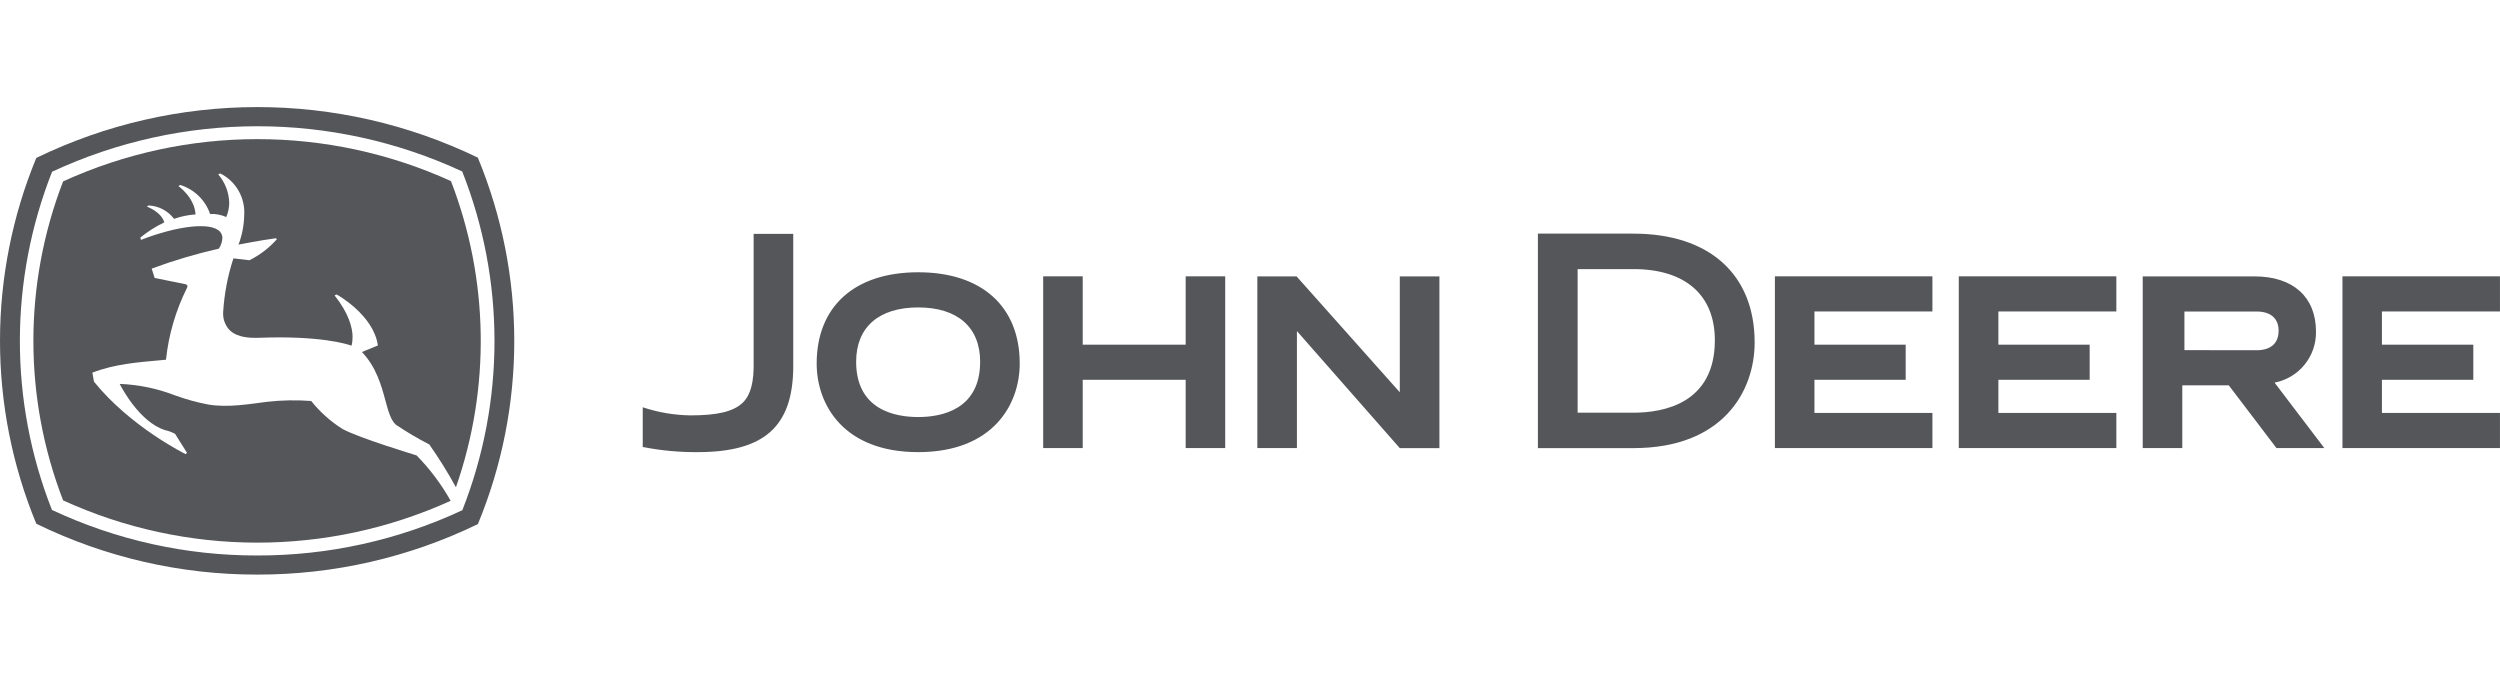
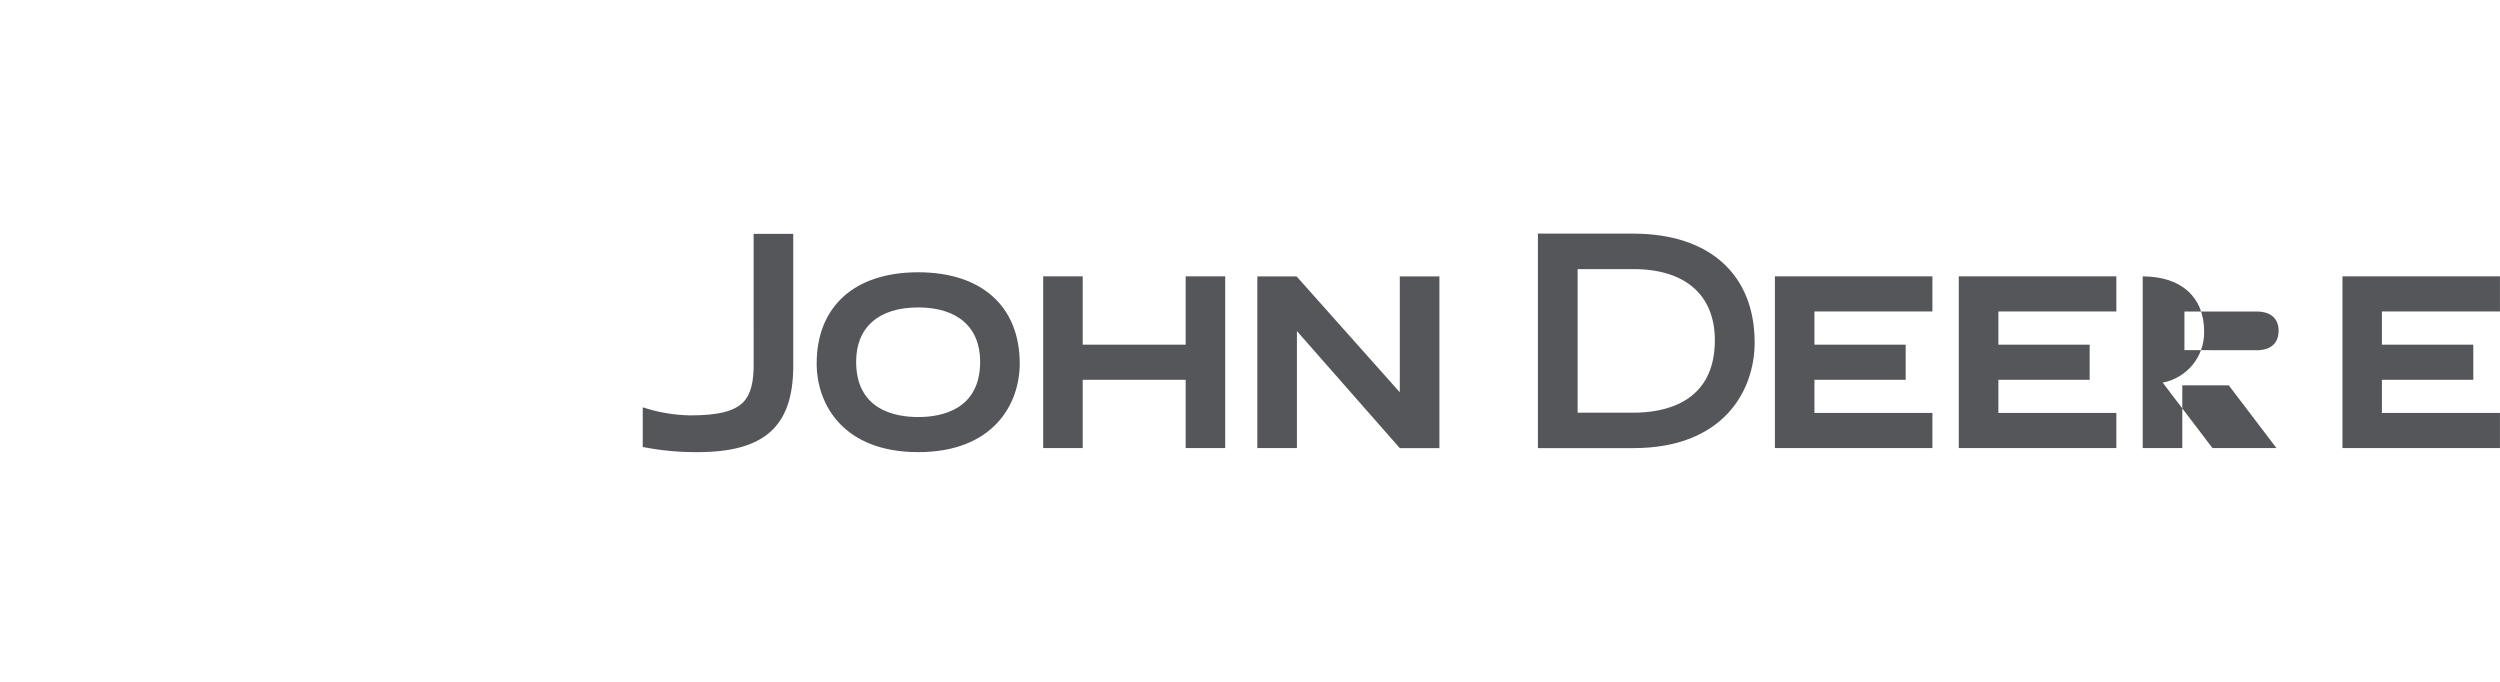
<svg xmlns="http://www.w3.org/2000/svg" id="a" viewBox="0 0 679.01 185.16">
  <defs>
    <style>.g{clip-path:url(#b);}.h{fill:none;}.i{fill:#54565a;}</style>
    <clipPath id="b">
      <rect class="h" y="29.09" width="679" height="126.97" />
    </clipPath>
  </defs>
  <g class="g">
    <g id="c">
-       <path id="d" class="i" d="M390.95,121.7v-46.63h-10.76v31.47l-28.03-31.47h-10.66v46.63h10.75v-31.78l27.94,31.79h10.76Zm221.99-26.57c2.21,0,5.94-.71,5.94-5.32,0-3.31-2.17-5.2-5.94-5.2h-19.64v10.49l19.64,.02Zm18.35,26.57h-12.99l-12.96-17.05h-12.62v17.05h-10.75v-46.63h30.38c10.46,0,16.68,5.6,16.68,14.97,.13,6.75-4.62,12.61-11.25,13.88l13.51,17.77Zm-187.62-58.24c20.58,0,32.9,11.07,32.9,29.55,0,13.26-8.61,28.7-32.9,28.7h-25.97V63.45h25.97m-15.18,9.64v39h15.18c8.24,0,22.09-2.56,22.09-19.68,0-12.29-8.05-19.32-22.09-19.32h-15.18Zm218.45,39.07v-9h24.82v-9.55h-24.82v-9.01h32.06v-9.54h-42.78v46.63h42.8v-9.53h-32.07Zm-104.17,0v-9h24.79v-9.55h-24.79v-9.01h32.04v-9.54h-42.8v46.63h42.8v-9.53h-32.04Zm-49.96,0v-9h24.78v-9.55h-24.78v-9.01h32.04v-9.54h-42.78v46.63h42.78v-9.53h-32.04Zm-170.78-37.1v18.55h-27.96v-18.55h-10.74v46.63h10.74v-18.53h27.96v18.53h10.74v-46.63h-10.74Zm-72.65,38.21c-6.28,0-16.85-1.95-16.85-15.02,0-9.37,6.15-14.75,16.85-14.75s16.83,5.38,16.83,14.75c0,13.07-10.55,15.02-16.83,15.02m-27.57-14.53c0,11.09,7.22,24.06,27.57,24.06s27.58-12.97,27.58-24.06c0-15.51-10.32-24.79-27.58-24.79s-27.57,9.27-27.57,24.79m-47.24,11.88c4.17,1.39,8.53,2.13,12.92,2.2,7.28,0,11.82-1,14.36-3.57,2.1-2.13,2.94-5.67,2.84-10.9V63.52h10.76v36.32c-.16,16.08-7.93,22.96-25.99,22.96-5,.04-9.98-.43-14.89-1.4" />
-       <path id="e" class="i" d="M122.49,49.19c-33.47-15.23-71.9-15.2-105.35,.08-10.76,27.88-10.76,58.76,0,86.64,33.42,15.26,71.81,15.3,105.26,.11-2.53-4.5-5.64-8.65-9.26-12.33-.72-.25-15.12-4.55-20.07-7.15-3.26-2.05-6.15-4.63-8.55-7.63-3.98-.3-7.98-.23-11.95,.22-5.01,.63-10.58,1.62-15.91,.76-3.08-.58-6.11-1.41-9.06-2.48-4.83-1.88-9.93-2.94-15.1-3.14,.78,1.5,5.49,10.28,12.21,12.53,1,.21,1.96,.56,2.85,1.05l3.22,5.13-.35,.37c-.15-.06-15.06-7.46-24.91-19.69l-.43-2.45c6.04-2.33,12.27-2.8,18.29-3.35l1.7-.16c.72-6.79,2.65-13.4,5.71-19.51,.43-.87-.43-.99-.43-.99-2.3-.47-8.36-1.71-8.36-1.71l-.8-2.53c5.96-2.21,12.06-4.02,18.26-5.43,.55-.86,.88-1.84,.94-2.86,.01-.61-.2-1.21-.6-1.68-2.36-2.8-11.62-1.68-21.52,2.17l-.16-.64c2-1.62,4.18-3,6.5-4.12-.86-2.92-4.68-4.25-4.71-4.27l.42-.32c2.75,.11,5.3,1.45,6.95,3.64,1.88-.67,3.84-1.08,5.83-1.21-.25-4.57-4.6-7.67-4.65-7.7l.49-.3c3.8,1.18,6.82,4.11,8.11,7.88,1.51-.07,3.01,.21,4.39,.83,.53-1.24,.81-2.57,.81-3.92-.09-2.82-1.15-5.52-2.99-7.66l.55-.26c4.23,2.11,6.79,6.53,6.51,11.25-.05,2.76-.57,5.5-1.55,8.08,0,0,5.77-1.15,10.18-1.73l.24,.26c-2.09,2.37-4.63,4.32-7.46,5.72l-4.34-.51c-1.56,4.73-2.49,9.65-2.79,14.62v.02c-.11,1.8,.53,3.57,1.78,4.87,2.08,2.04,5.58,2.14,8.02,2.06,16.62-.63,23.93,1.73,25.07,2.14,.2-.79,.29-1.61,.28-2.42,0-2.46-1.1-6.5-4.89-11.23l.56-.26c.1,.06,10,5.49,11.21,13.85l-4.34,1.78c3.9,4.11,5.28,9.1,6.36,13.12,.79,2.9,1.46,5.41,2.88,6.64,2.91,1.96,5.94,3.75,9.06,5.35,2.62,3.74,5.04,7.62,7.23,11.63,9.43-26.99,8.96-56.46-1.34-83.14" />
-       <path id="f" class="i" d="M129.77,42.81c-37.88-18.33-82.06-18.3-119.91,.08-13.14,31.82-13.15,67.55,0,99.36,18.69,9.13,39.21,13.85,60.01,13.81,20.76,.04,41.26-4.65,59.93-13.72,13.18-31.87,13.17-67.67-.02-99.53m-4.22,95.77c-17.44,8.14-36.45,12.33-55.69,12.29-19.27,.04-38.31-4.18-55.76-12.37-11.63-29.52-11.61-62.35,.04-91.86,35.31-16.44,76.07-16.47,111.39-.07h0c11.68,29.55,11.69,62.44,.03,92.01" />
+       <path id="d" class="i" d="M390.95,121.7v-46.63h-10.76v31.47l-28.03-31.47h-10.66v46.63h10.75v-31.78l27.94,31.79h10.76Zm221.99-26.57c2.21,0,5.94-.71,5.94-5.32,0-3.31-2.17-5.2-5.94-5.2h-19.64v10.49l19.64,.02Zm18.35,26.57h-12.99l-12.96-17.05h-12.62v17.05h-10.75v-46.63c10.46,0,16.68,5.6,16.68,14.97,.13,6.75-4.62,12.61-11.25,13.88l13.51,17.77Zm-187.62-58.24c20.58,0,32.9,11.07,32.9,29.55,0,13.26-8.61,28.7-32.9,28.7h-25.97V63.45h25.97m-15.18,9.64v39h15.18c8.24,0,22.09-2.56,22.09-19.68,0-12.29-8.05-19.32-22.09-19.32h-15.18Zm218.45,39.07v-9h24.82v-9.55h-24.82v-9.01h32.06v-9.54h-42.78v46.63h42.8v-9.53h-32.07Zm-104.17,0v-9h24.79v-9.55h-24.79v-9.01h32.04v-9.54h-42.8v46.63h42.8v-9.53h-32.04Zm-49.96,0v-9h24.78v-9.55h-24.78v-9.01h32.04v-9.54h-42.78v46.63h42.78v-9.53h-32.04Zm-170.78-37.1v18.55h-27.96v-18.55h-10.74v46.63h10.74v-18.53h27.96v18.53h10.74v-46.63h-10.74Zm-72.65,38.21c-6.28,0-16.85-1.95-16.85-15.02,0-9.37,6.15-14.75,16.85-14.75s16.83,5.38,16.83,14.75c0,13.07-10.55,15.02-16.83,15.02m-27.57-14.53c0,11.09,7.22,24.06,27.57,24.06s27.58-12.97,27.58-24.06c0-15.51-10.32-24.79-27.58-24.79s-27.57,9.27-27.57,24.79m-47.24,11.88c4.17,1.39,8.53,2.13,12.92,2.2,7.28,0,11.82-1,14.36-3.57,2.1-2.13,2.94-5.67,2.84-10.9V63.52h10.76v36.32c-.16,16.08-7.93,22.96-25.99,22.96-5,.04-9.98-.43-14.89-1.4" />
    </g>
  </g>
</svg>